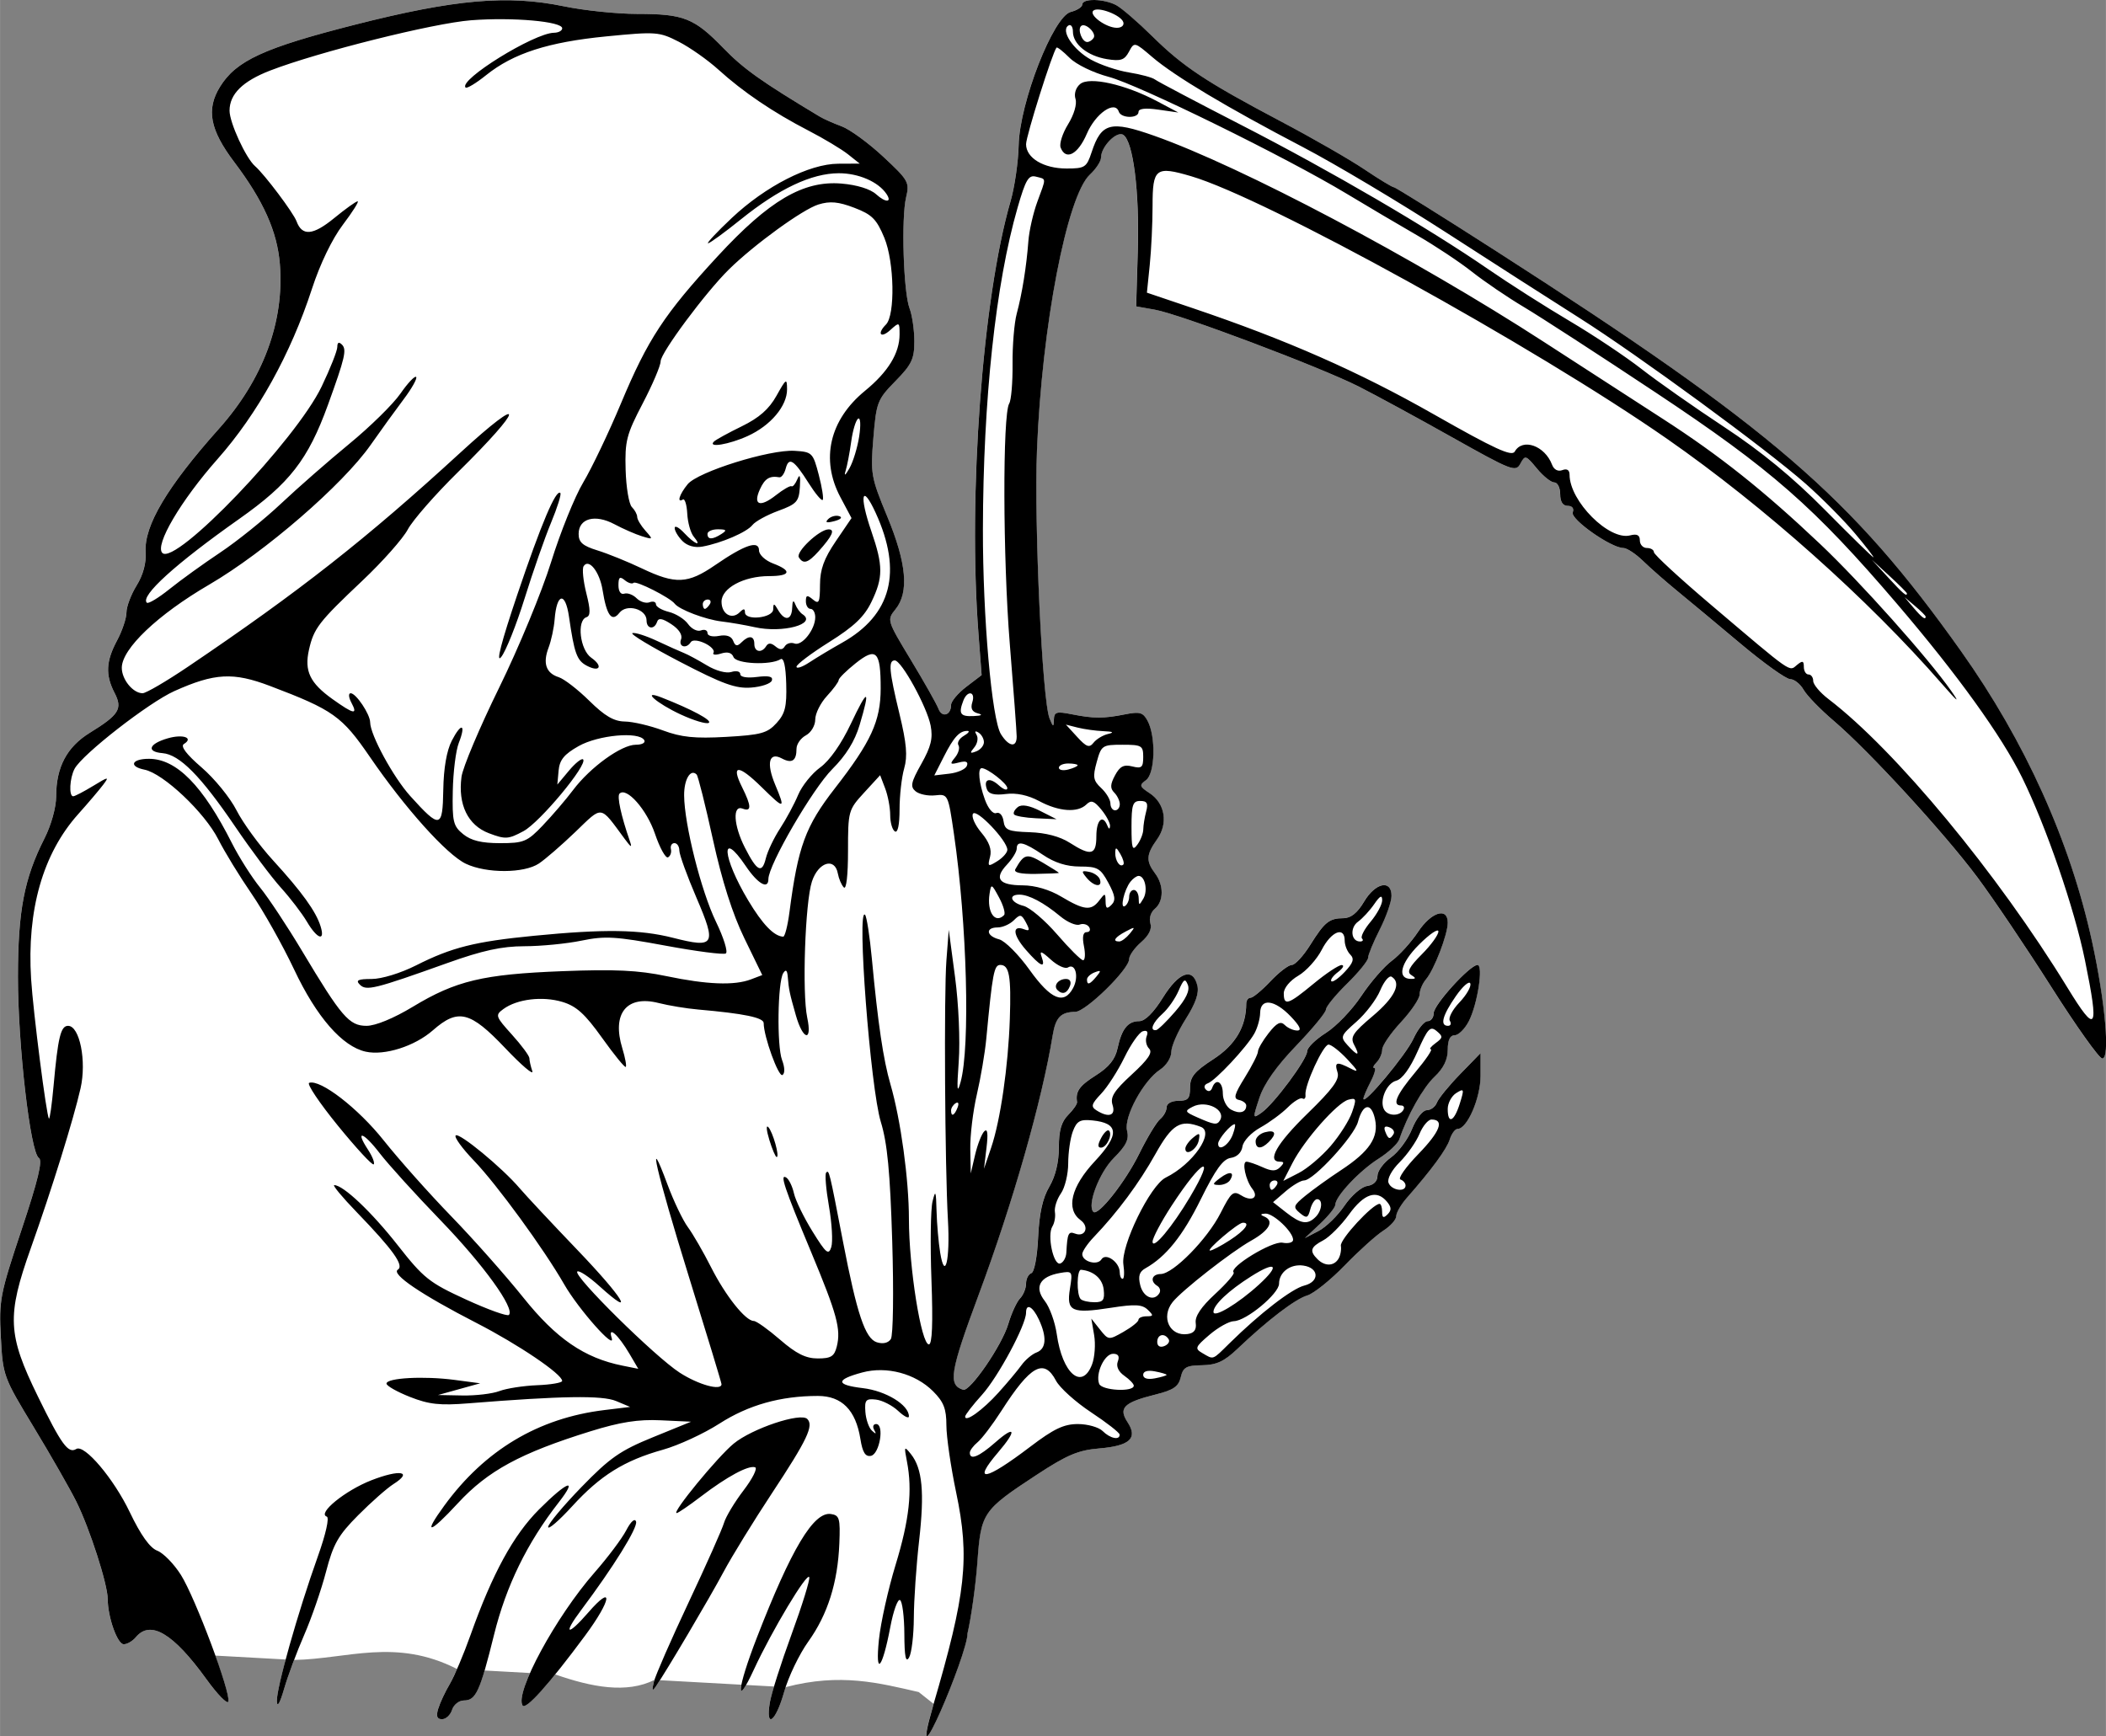
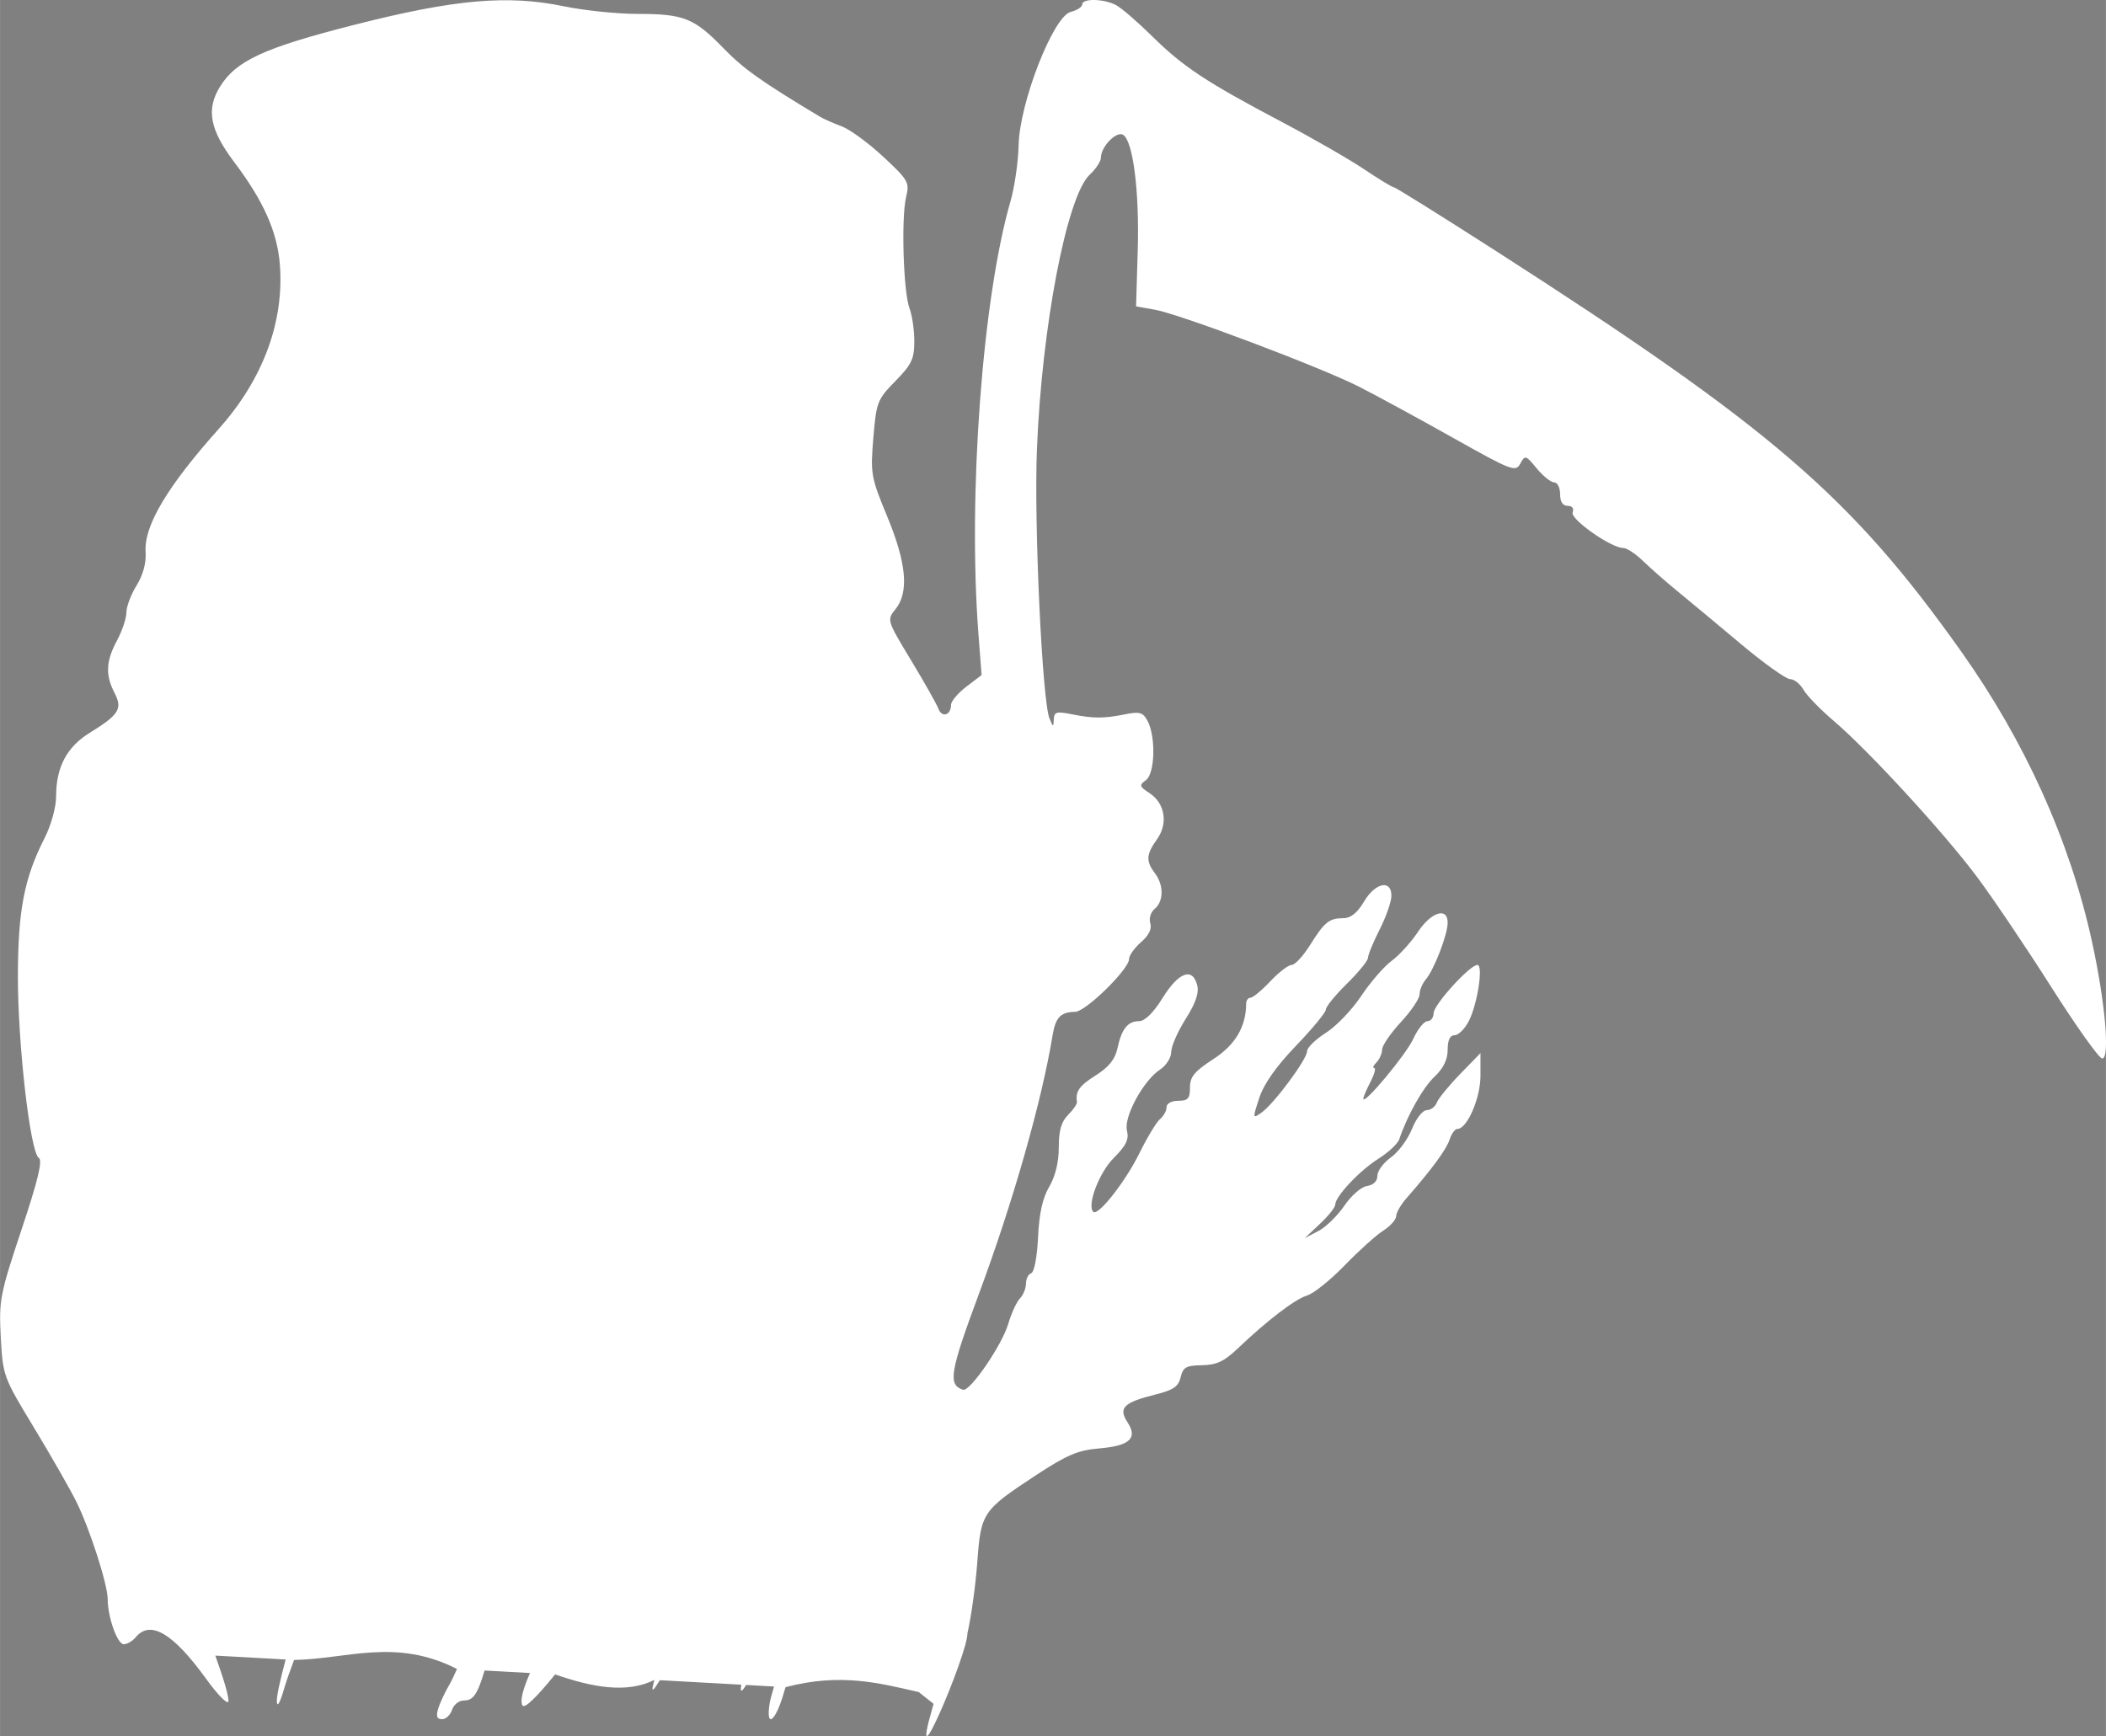
<svg xmlns="http://www.w3.org/2000/svg" width="126.85mm" height="104.58mm" version="1.1" viewBox="0 0 449.46 370.57">
  <rect x="0" y="0" width="449.46" height="370.57" fill="#808080" stroke="none" />
  <g transform="translate(-1607.4 401.75)">
    <path transform="translate(1370.3 -602.88)" d="m470.71 201.13c-1.484-0.03-2.644 0.28-2.644 0.947 0 0.54-1.108 1.26-2.463 1.6-3.704 0.93-10.91 19.363-11.109 28.42-0.079 3.575-0.86 8.975-1.736 12-5.988 20.659-9.105 62.69-6.844 92.314l0.674 8.815-3.262 2.486c-1.793 1.367-3.26 3.112-3.26 3.877 0 2.218-1.947 2.812-2.695 0.822-0.375-0.997-3.01-5.665-5.856-10.373-5.144-8.51-5.165-8.574-3.312-10.861 2.929-3.617 2.379-9.812-1.76-19.811-3.464-8.369-3.593-9.106-2.957-16.762 0.635-7.643 0.85-8.196 4.707-12.131 3.482-3.552 4.035-4.729 4.035-8.5 0-2.408-0.466-5.577-1.027-7.043-1.3-3.395-1.789-19.277-0.73-23.697 0.764-3.189 0.508-3.642-4.893-8.668-3.134-2.917-7.12-5.828-8.855-6.469-1.736-0.641-3.831-1.571-4.656-2.066-12.527-7.523-16.279-10.188-20.584-14.621-6.248-6.434-8.454-7.312-18.373-7.312-4.305 0-11.357-0.731-15.672-1.623-12.032-2.488-23.326-1.492-44.645 3.936-19.394 4.938-25.311 7.662-28.76 13.242-2.986 4.831-2.163 9.181 3.045 16.078 6.232 8.255 9.177 14.845 9.734 21.787 0.984 12.262-3.578 24.575-13.02 35.143-11.016 12.33-15.991 20.697-15.625 26.273 0.155 2.356-0.535 4.913-1.928 7.164-1.192 1.925-2.17 4.514-2.17 5.754 0 1.24-0.904 3.932-2.004 5.984-2.375 4.432-2.516 7.361-0.541 11.18 1.767 3.416 0.995 4.66-5.285 8.535-4.892 3.018-7.174 7.328-7.174 13.549 0 2.358-1.053 6.145-2.508 9.016-4.316 8.517-5.633 15.39-5.648 29.482-0.016 14.496 2.644 37.564 4.461 38.688 0.851 0.526-0.171 4.779-3.686 15.316-4.6 13.792-4.84 15.042-4.426 22.943 0.432 8.232 0.537 8.519 7.014 19.205 3.616 5.966 7.698 13.098 9.07 15.848 2.864 5.738 6.718 17.691 6.729 20.855 0.01 3.862 2.061 9.645 3.42 9.645 0.732 0 1.889-0.675 2.574-1.5 3.113-3.751 7.992-0.853 15.068 8.953 2.363 3.275 4.472 5.43 4.686 4.789 0.251-0.752-1.026-4.935-2.775-9.816l15.014 0.83c-1.176 4.392-1.935 7.795-1.887 8.895 0.065 1.457 0.655 0.448 1.553-2.65 0.443-1.529 1.242-3.809 2.127-6.146 11.38-0.203 21.675-4.748 34.773 1.924-0.606 1.375-1.169 2.574-1.553 3.223-0.978 1.65-2.084 4.013-2.459 5.25-0.495 1.636-0.272 2.25 0.818 2.25 0.825 0 1.786-0.9 2.135-2s1.49-2 2.533-2c1.873 0 2.847-1.065 4.414-6.396l9.699 0.537c-1.49 3.367-2.194 5.973-1.607 6.922 0.454 0.734 2.969-1.704 6.967-6.627 7.849 2.74 15.251 4.138 21.199 1.174-0.043 0.13-0.108 0.307-0.129 0.391-0.471 1.912-0.372 2.147 0.42 1 0.211-0.306 0.536-0.817 0.863-1.328l17.393 0.963c-0.315 1.613 0.012 1.76 1.002 0.055l5.975 0.33c-0.454 1.531-0.818 2.845-0.924 3.496-0.925 5.702 1.284 4.013 3.068-2.346 0.09-0.319 0.202-0.666 0.318-1.014 11.763-3.089 19.99-0.872 28.414 1.047l3.172 2.516c-0.056 0.191-0.096 0.339-0.152 0.531-5.605 19.329 7.438-11.191 7.375-15.584 0.805-3.47 1.754-10.328 2.111-15.238 0.765-10.52 1.103-11.017 12.607-18.57 6.487-4.259 8.909-5.285 13.334-5.652 6.586-0.546 8.355-2.171 6.104-5.607-1.997-3.048-0.816-4.215 5.977-5.906 3.812-0.949 4.905-1.7 5.375-3.691 0.503-2.131 1.175-2.509 4.543-2.561 3.089-0.048 4.739-0.812 7.562-3.5 6.407-6.099 12.33-10.628 14.891-11.387 1.374-0.407 4.973-3.294 7.998-6.416s6.737-6.466 8.25-7.43 2.75-2.352 2.75-3.084 1.012-2.483 2.25-3.891c5.294-6.024 8.51-10.404 9.174-12.494 0.391-1.23 1.137-2.238 1.658-2.238 2.063 0 4.914-6.573 4.914-11.342v-4.842l-4.348 4.473c-2.391 2.46-4.627 5.202-4.969 6.092s-1.313 1.619-2.16 1.619c-0.863 0-2.246 1.763-3.147 4.014-0.883 2.207-2.905 4.938-4.492 6.068s-2.885 2.892-2.885 3.916c0 1.157-0.837 1.983-2.209 2.182-1.223 0.177-3.381 2.056-4.842 4.211-1.45 2.14-3.945 4.569-5.543 5.4l-2.906 1.512 3.25-3.053c1.788-1.679 3.25-3.512 3.25-4.074 0-1.757 5.161-7.251 9.215-9.811 2.134-1.347 4.138-3.219 4.453-4.158 1.705-5.084 5.049-11.021 7.523-13.357 1.902-1.796 2.809-3.65 2.809-5.75 0-2.064 0.493-3.1 1.475-3.1 0.811 0 2.167-1.342 3.016-2.982 1.863-3.601 3.16-12.018 1.853-12.018-1.62 0-9.344 8.503-9.344 10.287 0 0.942-0.589 1.713-1.309 1.713-0.719 0-2.079 1.688-3.022 3.75-1.555 3.402-10.67 14.334-10.67 12.797 0-0.356 0.686-1.973 1.525-3.596 0.839-1.623 1.198-2.951 0.799-2.951s-0.185-0.539 0.475-1.199 1.203-1.897 1.213-2.75 1.807-3.482 4-5.844c2.193-2.361 3.988-5.027 3.988-5.922 0-0.895 0.604-2.339 1.344-3.207 1.764-2.071 4.656-9.583 4.656-12.098 0-3.396-3.526-2.297-6.357 1.982-1.442 2.179-3.962 4.951-5.6 6.162-1.638 1.211-4.569 4.6-6.514 7.529-1.945 2.929-5.335 6.46-7.533 7.848s-3.996 3.147-3.996 3.91c0 1.718-7.083 11.256-9.74 13.117-1.91 1.338-1.92 1.27-0.463-3.156 0.989-3.005 3.624-6.744 7.846-11.135 3.496-3.637 6.357-7.109 6.357-7.717 0-0.608 2.025-3.092 4.5-5.521s4.5-4.922 4.5-5.539 1.121-3.335 2.494-6.041c1.373-2.706 2.5-5.932 2.5-7.17 0.01-3.559-3.462-2.819-5.863 1.25-1.393 2.362-2.807 3.505-4.348 3.516-3.095 0.021-4.045 0.783-7.146 5.734-1.464 2.337-3.233 4.25-3.93 4.25-0.697 0-2.753 1.575-4.568 3.5s-3.715 3.5-4.221 3.5-0.924 0.562-0.924 1.25c-0.022 4.943-2.314 8.815-7.027 11.869-4.029 2.611-4.967 3.752-4.967 6.049 0 2.354-0.422 2.832-2.5 2.832-1.457 0-2.5 0.574-2.5 1.377 0 0.758-0.625 1.896-1.389 2.529-0.763 0.633-2.765 3.952-4.449 7.373-2.97 6.034-8.798 13.419-9.799 12.418-1.4-1.4 1.249-8.376 4.361-11.488 2.665-2.665 3.298-3.977 2.828-5.85-0.728-2.9 3.504-10.695 7.078-13.037 1.302-0.853 2.369-2.538 2.369-3.742 0-1.204 1.381-4.367 3.07-7.031 2.131-3.36 2.89-5.563 2.481-7.195-0.981-3.908-3.95-2.841-7.361 2.647-1.979 3.183-3.806 5-5.027 5-2.437 0-3.748 1.637-4.637 5.793-0.502 2.346-1.829 4.005-4.615 5.764-3.536 2.232-4.386 3.433-4.029 5.693 0.065 0.412-0.781 1.65-1.881 2.75-1.46 1.46-2 3.334-2 6.943 0 3.178-0.73 6.176-2.041 8.398-1.417 2.402-2.143 5.69-2.381 10.77-0.197 4.212-0.817 7.469-1.461 7.684-0.615 0.205-1.117 1.202-1.117 2.217 0 1.015-0.58 2.441-1.287 3.168-0.707 0.727-1.834 3.179-2.504 5.449-1.344 4.558-8.173 14.508-9.639 14.045-3.264-1.03-2.812-3.783 3.334-20.32 7.31-19.668 13.474-41.289 15.779-55.354 0.624-3.808 1.735-4.958 4.816-4.99 2.237-0.023 11.5-9.091 11.5-11.258 0-0.765 1.15-2.39 2.555-3.611 1.677-1.458 2.355-2.846 1.977-4.039-0.326-1.028 0.084-2.367 0.945-3.082 1.929-1.601 1.954-5.066 0.055-7.578-1.972-2.608-1.892-4.023 0.414-7.232 2.438-3.392 1.744-7.711-1.592-9.896-2.161-1.416-2.233-1.681-0.742-2.772 1.931-1.412 2.135-9.278 0.328-12.654-0.967-1.806-1.672-2.01-4.787-1.387-4.604 0.921-6.713 0.918-11.404-0.016-3.258-0.649-3.757-0.499-3.812 1.135-0.056 1.674-0.157 1.648-0.92-0.24-1.556-3.853-3.315-41.48-2.682-57.379 1.05-26.36 6.397-54.169 11.287-58.701 1.308-1.212 2.377-2.85 2.377-3.641 0-2.333 3.347-5.746 4.75-4.844 2.121 1.363 3.477 12.124 3.106 24.648l-0.355 11.965 4 0.705c5.302 0.937 35.279 12.235 43.5 16.395 3.575 1.809 12.565 6.697 19.977 10.861 12.709 7.142 13.535 7.461 14.525 5.609 1.002-1.873 1.164-1.826 3.514 1.02 1.355 1.64 3.031 2.982 3.725 2.982 0.694 0 1.26 1.125 1.26 2.5 0 1.629 0.56 2.5 1.607 2.5 0.964 0 1.393 0.558 1.072 1.395-0.555 1.447 8.198 7.606 10.811 7.606 0.746 0 2.629 1.238 4.184 2.75 1.555 1.512 4.851 4.408 7.326 6.434 2.475 2.025 8.55 7.083 13.5 11.238 4.95 4.156 9.712 7.56 10.582 7.566 0.87 6e-3 2.156 1.024 2.859 2.262 0.703 1.238 3.593 4.218 6.42 6.623 7.479 6.362 23.603 23.92 30.682 33.412 3.369 4.518 10.477 15.063 15.793 23.434 5.316 8.37 10.202 15.233 10.857 15.25 1.708 0.045 0.658-11.982-2.178-24.969-4.681-21.433-14.27-42.695-27.943-61.957-23.473-33.068-40.432-47.665-99.262-85.438-11.654-7.483-21.466-13.605-21.805-13.605-0.338 0-3.178-1.725-6.311-3.832-3.132-2.107-11.095-6.682-17.695-10.166-16.066-8.482-20.972-11.727-27.574-18.242-3.066-3.026-6.523-6.01-7.684-6.631-1.296-0.694-3.104-1.065-4.59-1.096h-4e-3z" fill="#fff" />
-     <path d="m1806.5-37.533c7.073-24.078 7.897-31.671 4.958-45.659-1.145-5.45-2.082-11.897-2.082-14.327 0-3.521-0.577-4.995-2.842-7.26-3.788-3.788-9.915-5.416-15.116-4.016-5.746 1.547-5.701 2.655 0.138 3.346 4.92 0.583 9.82 3.583 9.82 6.014 0 0.55-1.029 0.033-2.287-1.148-1.258-1.182-3.395-2.272-4.75-2.424-2.155-0.242-2.437 0.087-2.253 2.634 0.116 1.601 0.744 3.401 1.397 4 0.872 0.801 0.999 0.758 0.481-0.16-0.388-0.688-0.201-1.25 0.417-1.25 1.811 0 0.75 6.435-1.119 6.789-1.185 0.224-1.78-0.732-2.238-3.591-0.989-6.188-3.962-9.198-9.084-9.198-7.957 0-14.812 1.928-21.012 5.91-3.329 2.138-8.752 4.643-12.052 5.567-8.265 2.314-13.347 5.48-19.367 12.067-2.823 3.089-5.133 5.082-5.133 4.429s3.194-4.481 7.098-8.508c6.069-6.259 8.28-7.803 15.25-10.643l8.152-3.323-6.458-0.303c-4.821-0.226-8.622 0.369-15 2.348-14.915 4.63-21.9 8.417-28.292 15.341-6.146 6.656-7.572 6.909-2.902 0.514 8.656-11.855 20.08-18.675 34.145-20.385l5.508-0.669-3-1.26c-2.947-1.238-11.654-1.102-31.5 0.491-6.104 0.49-8.43 0.235-12.5-1.37-2.75-1.085-5-2.362-5-2.84 0-1.222 7.972-1.657 14.5-0.793l5.5 0.728-9 2.5 5.185 0.098c2.852 0.054 6.414-0.369 7.917-0.94 1.502-0.571 5.128-1.134 8.057-1.25 2.929-0.116 5.329-0.528 5.333-0.916 0.017-1.44-9.352-7.779-18.276-12.365-11.794-6.061-18.286-10.46-16.795-11.382 1.4-0.865-1.026-4.256-8.8-12.299-3.057-3.163-5.204-5.75-4.772-5.75 1.92 0 7.976 5.732 13.53 12.807 5.545 7.064 6.738 8.013 14.581 11.609 4.698 2.154 8.822 3.637 9.163 3.295 1.349-1.349-5.412-10.709-14.596-20.211-5.316-5.5-11.151-11.933-12.966-14.296-3.517-4.579-5.375-5.142-2.504-0.759 0.943 1.44 1.488 2.845 1.21 3.123-0.278 0.278-3.721-3.446-7.652-8.276s-6.683-8.935-6.117-9.124c2.398-0.8 10.449 5.423 15.915 12.301 3.207 4.036 9.691 11.319 14.408 16.184s11.638 12.672 15.379 17.347c7.023 8.776 13.028 12.899 21.171 14.534l3.369 0.677-1.869-3.182c-2.394-4.076-4.672-6.119-3.813-3.42 0.927 2.914-7.093-6.13-10.129-11.422-4.34-7.566-14.366-21.31-19.267-26.414-2.497-2.6-4.251-5.016-3.898-5.369 0.717-0.717 9.918 6.871 13.653 11.258 1.328 1.56 6.874 7.491 12.325 13.179 9.806 10.233 12.648 14.903 4.698 7.721-2.263-2.045-4.389-3.444-4.724-3.109-0.91 0.91 16.589 18.179 21.874 21.588 4.019 2.592 8.912 3.935 8.912 2.446 0-0.282-3.15-10.658-7-23.058-6.893-22.199-9.176-32.071-4.514-19.515 1.31 3.528 3.262 7.606 4.338 9.061s3.308 5.319 4.961 8.585c3.073 6.076 7.343 11.439 9.107 11.439 0.543 0 3.067 1.8 5.609 4 3.45 2.986 5.489 4 8.042 4 2.827 0 3.53-0.44 4.057-2.537 0.927-3.696 0.057-6.908-5.449-20.116-5.785-13.875-6.78-16.855-5.334-15.961 0.567 0.35 1.306 1.869 1.644 3.375 0.338 1.506 2.121 5.169 3.962 8.139 2.904 4.684 3.435 5.126 4.006 3.328 0.362-1.14 0.138-5.057-0.497-8.705-0.635-3.648-0.901-6.886-0.592-7.196 0.619-0.619 0.66-0.451 3.576 14.673 2.995 15.531 4.749 20.758 7.231 21.546 1.308 0.415 2.441 0.154 2.994-0.689 0.495-0.755 0.626-10.007 0.295-20.857-0.45-14.774-1.04-20.954-2.436-25.5-2.224-7.246-5.175-46.01-3.365-44.2 0.348 0.349 1.005 4.586 1.459 9.417 1.302 13.859 2.435 21.505 3.968 26.783 2.186 7.525 3.939 20.335 3.937 28.77 0 10.239 2.626 26.73 4.26 26.73 0.706 0 0.886-4.497 0.548-13.75-0.276-7.562-0.173-15.1 0.228-16.75 0.629-2.584 0.748-2.306 0.859 2 0.071 2.75 0.423 6.78 0.783 8.957 1.016 6.149 2.13 1.449 1.65-6.957-0.649-11.36-0.867-48.46-0.325-55.5l0.5-6.5 1.347 10.126c0.763 5.739 1.102 13.537 0.781 18-0.432 6.02-0.339 7.05 0.396 4.374 2.081-7.574 1.375-33.818-1.425-53-1.231-8.437-1.261-8.498-4.006-8.199-1.521 0.166-3.398-0.224-4.172-0.866-1.189-0.986-0.998-1.895 1.232-5.862 2.054-3.654 2.494-5.457 1.984-8.134-0.763-4.002-6.222-13.939-7.658-13.939-1.419 0-1.224 2.214 1.003 11.429 1.52 6.289 1.754 9.002 1 11.63-0.541 1.885-0.983 5.819-0.983 8.743 0 3.289-0.381 5.08-1 4.698-0.55-0.34-1-1.912-1-3.494 0-1.582-0.483-4.143-1.073-5.691l-1.073-2.815-3.427 3.735c-3.355 3.657-3.427 3.919-3.427 12.45 0 5.22-0.362 8.334-0.903 7.765-0.497-0.522-1.065-1.85-1.264-2.95-0.639-3.543-4.174-2.46-5.535 1.695-1.452 4.433-2.12 23.786-1.003 29.055 1.117 5.267-0.905 4.851-2.427-0.5-1.357-4.771-1.494-5.423-1.731-8.25-0.116-1.388-0.409-1.62-0.957-0.757-1.202 1.892-1.391 15.571-0.257 18.554 0.597 1.571 0.632 2.86 0.087 3.197-0.838 0.518-4.009-8.242-4.009-11.075 0-1.175-4.187-2.043-14-2.901-2.475-0.217-6.271-0.843-8.435-1.392-6.832-1.734-10.014 2.248-7.733 9.68 0.607 1.976 0.937 3.759 0.734 3.961-0.203 0.203-2.472-2.579-5.043-6.181-3.672-5.145-5.495-6.796-8.502-7.697-4.226-1.266-9.65-0.611-12.561 1.517-1.802 1.317-1.719 1.566 1.826 5.49 2.042 2.261 3.713 4.522 3.713 5.026 0 0.503 0.279 1.74 0.619 2.747 0.341 1.008-2.264-1.206-5.787-4.918-7.482-7.884-10.057-8.516-15.437-3.792-3.863 3.392-10.3 5.442-14.318 4.559-5.014-1.101-10.5-7.391-15.28-17.517-2.466-5.225-6.559-12.512-9.095-16.193s-5.732-8.904-7.102-11.608c-2.915-5.753-11.729-14.075-15.76-14.881-3.43-0.686-2.747-2.32 0.968-2.315 5.88 8e-3 11.508 5.731 17.698 17.996 1.527 3.025 4.239 7.3 6.027 9.5 1.788 2.2 5.807 8.275 8.932 13.5 8.423 14.087 10.07 16 13.776 16 1.901 0 5.796-1.605 9.878-4.072 9.211-5.566 14.97-6.937 31.881-7.594 11.232-0.436 16.237-0.199 22.208 1.051 8.694 1.821 14.527 2.046 18.076 0.697l2.414-0.918-3.81-7.832c-2.538-5.216-4.784-12.272-6.725-21.125-1.603-7.311-3.166-13.543-3.472-13.85-1.297-1.297-2.689 1.025-2.669 4.452 0.036 6.18 3.632 20.444 6.805 26.994 1.649 3.404 2.591 6.44 2.094 6.747-0.497 0.307-6.336-0.45-12.975-1.683-10.513-1.952-12.812-2.088-17.818-1.054-3.161 0.653-8.645 1.191-12.187 1.196-4.838 7e-3 -8.928 0.898-16.44 3.584-15.614 5.582-17.308 5.999-18.695 4.613-0.94-0.94-0.386-1.205 2.523-1.205 2.127 0 6.197-1.246 9.475-2.901 7.628-3.851 12.555-5.089 25.159-6.321 15.01-1.468 22.654-1.358 29.667 0.428 8.95 2.279 9.369 1.568 5.029-8.536-2.012-4.684-3.659-9.226-3.659-10.093s-0.47-1.577-1.044-1.577-0.912 0.576-0.75 1.28c0.162 0.704-0.119 1.491-0.623 1.75-0.504 0.259-1.757-2.005-2.784-5.03-1.752-5.162-6.076-10.057-7.566-8.567-0.569 0.569 0.335 4.731 2.185 10.067 0.549 1.582 0.316 1.489-1.113-0.446-5.341-7.232-4.582-7.127-10.492-1.45-2.923 2.808-6.427 5.845-7.787 6.75-3.172 2.111-11.19 2.137-15.588 0.05-4.073-1.933-12.963-11.831-20.485-22.81-5.957-8.695-7.831-10.026-21.303-15.138-7.867-2.985-11.818-2.773-20.439 1.095-5.455 2.448-19.626 13.484-21.278 16.572-1.058 1.978-1.259 5.877-0.302 5.877 0.347 0 2.26-0.993 4.25-2.206 3.315-2.022 3.495-2.043 2.146-0.25-0.809 1.076-3.212 3.903-5.34 6.281-7.53 8.42-10.965 20.456-10.039 35.175 0.445 7.075 3.283 29.266 3.809 29.793 0.179 0.179 0.623-2.963 0.986-6.984 0.937-10.377 1.524-12.809 3.094-12.809 2.484 0 3.985 7.522 2.664 13.345-1.515 6.673-6.135 21.52-10.629 34.155-5.133 14.435-4.944 18.375 1.515 31.585 5.043 10.312 6.489 12.294 8.199 11.237 1.737-1.074 7.984 6.304 11.427 13.495 2.338 4.883 4.286 7.614 5.856 8.211 1.294 0.492 3.567 2.817 5.05 5.167 3.07 4.864 10.718 25.284 10.13 27.048-0.214 0.641-2.322-1.514-4.685-4.789-7.076-9.806-11.955-12.705-15.068-8.954-0.685 0.825-1.844 1.5-2.575 1.5-1.359 0-3.409-5.782-3.419-9.645-0.01-3.164-3.865-15.117-6.729-20.855-1.373-2.75-5.454-9.882-9.07-15.848-6.476-10.686-6.581-10.973-7.013-19.205-0.415-7.902-0.174-9.151 4.426-22.943 3.514-10.538 4.537-14.789 3.686-15.315-1.817-1.123-4.477-24.192-4.461-38.688 0.015-14.092 1.332-20.966 5.648-29.484 1.455-2.871 2.508-6.658 2.508-9.015 0-6.221 2.282-10.531 7.174-13.549 6.28-3.875 7.05-5.119 5.284-8.535-1.975-3.819-1.833-6.746 0.543-11.178 1.1-2.052 2.002-4.746 2.004-5.985 0-1.24 0.979-3.829 2.17-5.754 1.393-2.251 2.081-4.808 1.926-7.164-0.366-5.576 4.611-13.944 15.627-26.274 9.441-10.568 14.003-22.881 13.019-35.143-0.557-6.943-3.501-13.532-9.734-21.787-5.207-6.897-6.031-11.246-3.045-16.077 3.449-5.58 9.366-8.305 28.76-13.242 21.318-5.428 32.611-6.423 44.643-3.934 4.314 0.892 11.367 1.622 15.672 1.622 9.919 0 12.126 0.878 18.374 7.312 4.305 4.434 8.058 7.099 20.584 14.622 0.825 0.495 2.92 1.425 4.656 2.066 1.736 0.641 5.721 3.551 8.855 6.468 5.401 5.026 5.656 5.479 4.892 8.668-1.059 4.42-0.569 20.303 0.731 23.699 0.561 1.466 1.023 4.635 1.026 7.043 0 3.772-0.553 4.948-4.035 8.5-3.857 3.935-4.072 4.488-4.707 12.131-0.636 7.656-0.506 8.393 2.958 16.762 4.139 9.998 4.689 16.193 1.76 19.81-1.852 2.288-1.833 2.351 3.311 10.861 2.846 4.708 5.481 9.376 5.856 10.373 0.749 1.99 2.696 1.396 2.696-0.822 0-0.765 1.467-2.509 3.26-3.877l3.26-2.486-0.673-8.815c-2.261-29.625 0.855-71.655 6.843-92.315 0.877-3.025 1.659-8.425 1.738-12 0.2-9.057 7.405-27.49 11.11-28.42 1.355-0.34 2.463-1.06 2.463-1.599 0-1.336 4.647-1.24 7.242 0.148 1.161 0.621 4.618 3.605 7.684 6.63 6.602 6.516 11.508 9.761 27.574 18.243 6.6 3.484 14.563 8.059 17.695 10.166 3.132 2.107 5.972 3.831 6.31 3.831 0.338 0 10.151 6.122 21.805 13.605 58.83 37.773 75.787 52.369 99.26 85.437 13.673 19.262 23.263 40.525 27.944 61.958 2.836 12.987 3.885 25.014 2.178 24.969-0.655-0.017-5.541-6.88-10.858-15.25-5.316-8.37-12.422-18.915-15.792-23.433-7.078-9.492-23.204-27.052-30.683-33.413-2.827-2.405-5.716-5.385-6.419-6.622s-1.99-2.255-2.86-2.262c-0.87-6e-3 -5.631-3.412-10.581-7.567-4.95-4.156-11.025-9.213-13.5-11.238s-5.772-4.92-7.327-6.433-3.437-2.75-4.184-2.75c-2.613 0-11.366-6.158-10.811-7.605 0.321-0.837-0.108-1.395-1.072-1.395-1.047 0-1.607-0.87-1.607-2.5 0-1.375-0.567-2.5-1.261-2.5-0.694 0-2.369-1.342-3.724-2.982-2.35-2.845-2.512-2.892-3.514-1.019-0.991 1.851-1.816 1.532-14.526-5.609-7.411-4.165-16.4-9.052-19.975-10.861-8.221-4.16-38.198-15.458-43.5-16.394l-4-0.707 0.354-11.963c0.371-12.525-0.985-23.286-3.106-24.65-1.403-0.902-4.748 2.511-4.748 4.845 0 0.79-1.07 2.429-2.378 3.641-4.891 4.532-10.238 32.34-11.287 58.701-0.633 15.899 1.125 53.525 2.682 57.378 0.763 1.888 0.864 1.915 0.92 0.241 0.055-1.634 0.555-1.783 3.813-1.134 4.691 0.934 6.799 0.937 11.403 0.016 3.115-0.623 3.82-0.419 4.787 1.387 1.807 3.376 1.603 11.242-0.327 12.654-1.491 1.09-1.42 1.355 0.742 2.771 3.335 2.185 4.03 6.505 1.593 9.897-2.306 3.21-2.387 4.624-0.415 7.232 1.9 2.512 1.875 5.976-0.054 7.578-0.861 0.715-1.272 2.053-0.946 3.082 0.379 1.194-0.3 2.581-1.977 4.039-1.405 1.222-2.554 2.847-2.554 3.612 0 2.167-9.263 11.235-11.5 11.258-3.081 0.032-4.191 1.182-4.815 4.99-2.305 14.065-8.469 35.686-15.779 55.354-6.146 16.537-6.598 19.29-3.335 20.32 1.466 0.463 8.294-9.488 9.639-14.046 0.67-2.271 1.796-4.723 2.504-5.45 0.707-0.727 1.286-2.152 1.286-3.167 0-1.015 0.503-2.013 1.119-2.218 0.644-0.215 1.264-3.472 1.46-7.684 0.237-5.08 0.964-8.366 2.381-10.768 1.312-2.223 2.04-5.221 2.04-8.4 0-3.61 0.539-5.482 2-6.943 1.1-1.1 1.947-2.337 1.882-2.75-0.357-2.26 0.493-3.462 4.029-5.694 2.786-1.759 4.114-3.416 4.615-5.763 0.889-4.156 2.2-5.794 4.637-5.794 1.222 0 3.048-1.817 5.027-5 3.412-5.488 6.381-6.556 7.362-2.647 0.41 1.632-0.35 3.836-2.481 7.196-1.689 2.664-3.071 5.828-3.071 7.032 0 1.204-1.065 2.887-2.368 3.741-3.574 2.342-7.806 10.137-7.078 13.038 0.47 1.873-0.165 3.185-2.829 5.85-3.112 3.112-5.76 10.089-4.36 11.489 1.001 1.001 6.829-6.385 9.799-12.418 1.684-3.421 3.686-6.739 4.45-7.372 0.763-0.633 1.388-1.772 1.388-2.529 0-0.803 1.043-1.378 2.5-1.378 2.078 0 2.5-0.478 2.5-2.832 0-2.297 0.938-3.439 4.967-6.05 4.713-3.054 7.006-6.926 7.028-11.868 0-0.688 0.419-1.25 0.924-1.25s2.404-1.575 4.22-3.5 3.872-3.5 4.569-3.5c0.697 0 2.465-1.913 3.929-4.25 3.101-4.951 4.052-5.714 7.147-5.735 1.541-0.01 2.955-1.153 4.349-3.515 2.401-4.069 5.87-4.809 5.863-1.25 0 1.238-1.127 4.464-2.5 7.17-1.373 2.706-2.496 5.425-2.496 6.042s-2.025 3.11-4.5 5.539-4.5 4.913-4.5 5.521c0 0.608-2.861 4.08-6.357 7.717-4.222 4.391-6.857 8.131-7.846 11.136-1.457 4.426-1.447 4.495 0.463 3.156 2.657-1.861 9.739-11.4 9.739-13.118 0-0.763 1.799-2.522 3.997-3.91s5.588-4.92 7.533-7.849c1.945-2.929 4.876-6.317 6.514-7.528 1.638-1.211 4.158-3.985 5.6-6.164 2.832-4.279 6.356-5.378 6.356-1.982 0 2.515-2.891 10.028-4.655 12.099-0.74 0.868-1.345 2.311-1.345 3.207 0 0.895-1.794 3.56-3.987 5.921-2.193 2.361-3.993 4.991-4 5.843-0.01 0.853-0.552 2.09-1.212 2.75s-0.873 1.2-0.474 1.2 0.039 1.328-0.8 2.95c-0.839 1.623-1.526 3.241-1.526 3.597 0 1.537 9.116-9.395 10.671-12.797 0.943-2.062 2.302-3.75 3.022-3.75 0.719 0 1.308-0.77 1.308-1.712 0-1.784 7.724-10.288 9.344-10.288 1.307 0 0.01 8.416-1.853 12.017-0.848 1.641-2.206 2.983-3.017 2.983-0.982 0-1.474 1.035-1.474 3.099 0 2.1-0.905 3.954-2.807 5.75-2.474 2.336-5.819 8.275-7.524 13.359-0.315 0.939-2.319 2.81-4.453 4.157-4.054 2.559-9.215 8.054-9.215 9.811 0 0.562-1.462 2.396-3.25 4.075l-3.25 3.053 2.906-1.511c1.599-0.831 4.093-3.262 5.543-5.402 1.46-2.155 3.621-4.033 4.844-4.21 1.372-0.199 2.207-1.024 2.207-2.182 0-1.024 1.299-2.787 2.886-3.918s3.609-3.861 4.492-6.068c0.901-2.251 2.282-4.013 3.145-4.013 0.847 0 1.819-0.728 2.161-1.619s2.577-3.631 4.969-6.092l4.348-4.473v4.842c0 4.769-2.851 11.342-4.914 11.342-0.521 0-1.267 1.007-1.657 2.237-0.663 2.09-3.881 6.471-9.175 12.495-1.238 1.408-2.25 3.159-2.25 3.891s-1.238 2.12-2.75 3.084-5.225 4.307-8.25 7.429-6.624 6.009-7.998 6.416c-2.561 0.759-8.483 5.287-14.889 11.387-2.824 2.688-4.475 3.452-7.564 3.5-3.368 0.052-4.039 0.43-4.541 2.561-0.47 1.992-1.563 2.742-5.375 3.691-6.793 1.691-7.974 2.858-5.977 5.905 2.251 3.436 0.482 5.061-6.104 5.607-4.425 0.367-6.846 1.393-13.333 5.652-11.505 7.553-11.843 8.052-12.608 18.572-0.357 4.911-1.308 11.767-2.112 15.237 0.063 4.394-12.979 34.913-7.374 15.584zm20.758-55.399c5.037-3.829 7.182-4.851 10.179-4.851 2.088 0 4.472 0.675 5.297 1.5 1.584 1.584 3.662 2.015 3.615 0.75-0.015-0.412-2.75-2.55-6.077-4.75-3.327-2.2-6.701-5.237-7.498-6.75-2.562-4.861-5.434-3.279-11.647 6.415-1.881 2.934-4.169 5.953-5.085 6.708-0.916 0.755-1.666 1.767-1.666 2.25 0 1.66 1.938 0.871 5.465-2.226 4.301-3.777 4.62-2.591 0.576 2.141-5.664 6.626-2.778 6.126 6.841-1.187zm-6.776-11.549c1.888-2.091 4.1-4.732 4.914-5.868 0.814-1.136 2.268-2.36 3.23-2.719 2.06-0.768 2.238-3.265 0.5-7.008-1.311-2.823-2.749-3.585-2.751-1.457 0 2.605-5.962 13.702-9.407 17.517-1.976 2.187-3.592 4.275-3.592 4.64 0 1.311 3.737-1.373 7.106-5.104zm28.89-1.496c0-0.381-0.906-1.331-2.018-2.11-1.271-0.89-1.788-2.026-1.393-3.057 0.425-1.107 0.099-1.64-1.002-1.64-1.844 0-3.811 4.239-2.977 6.415 0.554 1.443 7.381 1.805 7.39 0.392zm7.004-2.307c0-0.147-1.125-0.482-2.5-0.745-1.564-0.299-2.5-0.02-2.5 0.745s0.936 1.044 2.5 0.745c1.375-0.263 2.5-0.598 2.5-0.745zm-15.909-2.24c0.573-1.507 0.772-4.319 0.442-6.25l-0.599-3.51 1.837 2.316c1.818 2.292 1.87 2.297 5.027 0.5 1.754-0.999 3.192-2.153 3.196-2.566 0-0.412 0.778-0.75 1.721-0.75 1.501 0 1.532-0.175 0.25-1.406-1.177-1.131-2.703-1.213-7.785-0.42-8.458 1.32-9.591 0.799-8.815-4.049 0.599-3.749 0.547-3.831-2.125-3.368-4.314 0.748-5.557 3.024-3.253 5.954 1.052 1.337 2.208 4.536 2.571 7.11 1.19 8.445 5.402 12.046 7.533 6.44zm29.343-4.51c6.493-6.395 13.296-11.644 15.959-12.312 3.306-0.83 3.162-3.785-0.208-4.264-2.766-0.394-5.185 1.409-5.185 3.865 0 2.136-7 7.944-9.644 8.002-1.021 0.022-3.36 1.327-5.197 2.899-3.087 2.641-3.201 2.94-1.5 3.929 2.438 1.417 2.035 1.565 5.775-2.119zm-12.999-0.855c-0.873-1.412-2.435-1.044-2.435 0.573 0 0.892 0.587 1.244 1.494 0.895 0.822-0.315 1.245-0.976 0.941-1.469zm5.779-3.485c-0.193-1.408 1.163-3.425 4.153-6.181 2.441-2.25 4.215-4.314 3.943-4.587-1.094-1.094 8.236-6.772 10.436-6.351 1.24 0.237 2.254-0.04 2.254-0.616 0-1.7-4.215-5.682-5.924-5.597-1.032 0.052-1.145 0.253-0.326 0.583 2.323 0.937 1.27 2.958-2.708 5.194-4.271 2.4-14.777 10.62-16.761 13.113-2.563 3.222-0.614 7.367 3.207 6.819 1.398-0.2 1.925-0.926 1.726-2.378zm13.503-8.18c4.575-4.182 3.68-5.138-1.657-1.769-4.814 3.039-8.06 6.098-8.06 7.595 0 1.403 5.258-1.749 9.718-5.826zm-33.14 1.084c-0.249-2.334-2.135-3.991-4.827-4.244-0.928-0.087-1 5.346-0.083 6.263 0.367 0.367 1.686 0.667 2.932 0.667 1.862 0 2.214-0.478 1.979-2.686zm11.88 0.755c0.317-0.512 0.118-1.214-0.441-1.559-1.616-0.999-1.179-2.508 0.734-2.535 2.674-0.038 9.954-7.457 12.769-13.012 2.265-4.471 2.704-4.84 4.452-3.749 2.24 1.399 3.787 0.438 2.316-1.44-1.413-1.804-2.266-5.774-1.24-5.774 0.473 0 2.018 0.528 3.433 1.173 1.969 0.897 2.85 0.897 3.747 0 0.897-0.897 0.891-1.173-0.027-1.173-2.905 0-0.678-3.904 5.85-10.253 5.41-5.262 6.906-7.309 6.433-8.802-0.711-2.24-0.204-2.386 2.833-0.816 1.773 0.917 1.631 0.54-0.753-2-1.615-1.721-3.415-3.128-4-3.126-1.153 4e-3 -5.149 8.714-4.926 10.736 0.075 0.682-0.208 1.026-0.629 0.766s-1.833 0.592-3.137 1.894c-1.304 1.302-3.946 3.244-5.871 4.314-1.956 1.088-3.637 2.877-3.812 4.056-0.189 1.28-1.171 2.231-2.5 2.42-1.636 0.233-3.246 2.456-6.382 8.812-3.872 7.848-7.441 12.297-11.841 14.759-1.287 0.72-1.574 1.672-1.087 3.609 0.648 2.581 2.944 3.538 4.08 1.7zm12.97-24.591c2.055-1.555 3.204-1.308 2.114 0.455-0.363 0.587-1.42 1.052-2.35 1.035-1.485-0.028-1.456-0.21 0.236-1.49zm7.573-7.862c0-0.761 0.9-1.619 2-1.906 2.252-0.589 2.592 0.298 0.8 2.09-1.597 1.597-2.8 1.519-2.8-0.183zm-28.224 26.31c-0.581-3.96 5.728-16.897 9.038-18.532 5.813-2.872 10.518-9.67 7.494-10.83-4.351-1.669-6.107-0.615-9.71 5.826-3.466 6.198-8.052 12.377-13.13 17.692-1.357 1.421-2.468 3.06-2.468 3.643 0 1.617 3.239 2.505 4.094 1.122 0.93-1.504 3.906 0.61 3.906 2.774 0 0.758 0.276 1.378 0.614 1.378 0.338 0 0.41-1.383 0.163-3.073zm13.224-24.721c0-0.528 0.727-1.564 1.615-2.301 1.397-1.16 1.566-1.086 1.25 0.545-0.377 1.944-2.865 3.47-2.865 1.757zm-25.398 22.206c0.22-4.123 0.443-4.609 1.866-4.062 2.163 0.83 3.109-1.454 1.185-2.861-3.212-2.349-2.051-7.147 3.049-12.6 5.299-5.665 5.143-8.135-0.553-8.702-2.62-0.261-3.318 0.129-4.149 2.315-0.55 1.446-0.999 4.524-0.999 6.841 0 2.317-0.703 5.216-1.562 6.442s-1.433 3.014-1.275 3.973c0.158 0.959-0.084 2.335-0.537 3.058-1.171 1.867 0.219 8.405 1.681 7.911 0.656-0.221 1.238-1.263 1.295-2.314zm7.444-24.497c0.614-1.147 1.36-1.841 1.659-1.543 0.824 0.824-0.496 3.629-1.708 3.629-0.74 0-0.724-0.639 0.05-2.086zm50.62 25.836c0.431-0.688 0.669-1.952 0.528-2.811-0.223-1.357 6.785-8.939 8.262-8.939 0.299 0 0.543 0.765 0.543 1.7 0 1.288 0.281 1.419 1.158 0.542 0.877-0.877 0.847-1.532-0.122-2.7-2.189-2.638-4.882-1.737-8.097 2.708-1.691 2.337-4.168 4.827-5.506 5.532-2.726 1.437-2.981 2.269-1.232 4.018 1.552 1.552 3.475 1.53 4.466-0.05zm-23.164-4c3.24-2.099 4.485-3.785 2.748-3.723-1.033 0.037-7.936 5.913-6.986 5.946 0.42 0.015 2.327-0.986 4.238-2.223zm-8.486-9.25c5.688-9.59 2.567-8.103-3.934 1.874-2.245 3.446-4.08 6.909-4.077 7.696 0.01 1.864 4.203-3.149 8.011-9.57zm26.784 4.3c1.399-1.399 1.599-3.8 0.317-3.8-0.486 0-1.138 0.974-1.449 2.164-0.494 1.89-0.776 1.99-2.222 0.79-1.512-1.255-1.409-1.577 1.199-3.707 1.571-1.283 4.989-3.737 7.597-5.453 6.092-4.009 8.087-7.02 7.232-10.912-0.793-3.61-2.582-3.31-3.63 0.608-0.827 3.092-9.485 12.509-11.501 12.509-0.677 0-2.445 1.043-3.927 2.318l-2.695 2.318 2.774 2.182c3.15 2.478 4.585 2.701 6.304 0.982zm-8.3-6.8c0.34-0.55 0.141-1-0.441-1-0.583 0-1.059 0.45-1.059 1s0.199 1 0.441 1c0.243 0 0.719-0.45 1.059-1zm27.5 0.083c0-0.504-0.49-1.08-1.089-1.28s1.114-2.636 3.806-5.415c4.665-4.814 5.648-7.389 2.821-7.389-0.712 0-1.869 1.384-2.569 3.076-0.701 1.692-2.6 4.402-4.22 6.022-1.711 1.711-2.708 3.566-2.379 4.424 0.614 1.599 3.63 2.066 3.63 0.562zm-16.003-8.421c1.923-2.232 3.987-5.482 4.585-7.223 0.984-2.861 0.91-3.119-0.77-2.68-2.382 0.623-9.442 8.616-11.96 13.54l-1.943 3.799 3.295-1.689c1.812-0.929 4.869-3.515 6.792-5.746zm-73.913-3.146c0.691-0.69 0.846 0.429 0.481 3.483l-0.537 4.5 1.53-4.5c1.971-5.797 3.646-17.362 3.983-27.5 0.304-9.143-0.113-11.5-2.037-11.5-1.336 0-1.664 1.733-2.997 15.837-0.278 2.936-1.18 8.251-2.006 11.812s-1.456 8.809-1.401 11.663l0.1 5.188 0.932-3.983c0.513-2.191 1.391-4.441 1.951-5zm53.038 0.681c0.447-1.209 0.635-2.199 0.417-2.199-0.825 0-3.539 3.186-3.539 4.155 0 1.76 2.275 0.335 3.122-1.956zm34.313-0.094c0.304-0.492-0.096-1.144-0.89-1.449-0.963-0.369-1.258-0.071-0.887 0.895 0.645 1.68 1.011 1.794 1.777 0.554zm-37.06-2.902c1.395-2.258-2.901-4.435-5.8-2.938-1.784 0.921-1.711 1.088 1 2.284 3.596 1.586 4.175 1.665 4.8 0.655zm51.198-3.597c0.987-3.152 0.933-3.314-0.755-2.259-1 0.624-1.818 2.152-1.818 3.395 0 3.342 1.36 2.742 2.573-1.135zm-107.19 0.843c0.342-0.89 0.174-1.291-0.393-0.941-0.544 0.336-0.989 1.034-0.989 1.552 0 1.438 0.717 1.121 1.382-0.611zm33.082-0.562c-0.531-1.673 0.328-3.032 4.12-6.513 3.508-3.221 4.494-4.696 3.682-5.508-0.61-0.61-0.848-1.791-0.528-2.624 0.382-0.996 0.099-1.365-0.828-1.077-0.775 0.241-2.534 2.75-3.909 5.576s-3.613 6.314-4.974 7.752c-2.081 2.198-2.24 2.761-1 3.545 2.622 1.658 4.165 1.141 3.438-1.152zm28.536 0.129c0-0.477-0.694-1.013-1.541-1.191-1.259-0.264-1.03-1.148 1.25-4.823 1.535-2.475 2.791-4.961 2.791-5.524 0-0.563 1.025-2.328 2.279-3.921 1.741-2.214 2.555-2.621 3.45-1.726 0.644 0.644 1.841 1.171 2.658 1.171 1.008 0 0.561-0.967-1.387-3-3.474-3.626-6.485-3.971-6.535-0.75-0.019 1.238-0.582 3.224-1.25 4.413-1.63 2.904-8.284 10.019-9.911 10.599-0.758 0.27-0.932 0.835-0.416 1.351 0.516 0.516 1.074 0.364 1.333-0.363 0.77-2.156 2.28-1.362 2.28 1.2 0 1.348 0.778 2.886 1.729 3.418 1.806 1.011 3.271 0.628 3.271-0.854zm33.5 0.986c0.34-0.55 0.141-1-0.441-1-2.003 0-1.05-2.233 3.034-7.111 2.251-2.689 3.74-4.889 3.309-4.889-0.431 0 0.017-0.586 0.997-1.303 1.604-1.173 1.626-1.432 0.222-2.597-1.354-1.123-1.892-0.543-4.075 4.392-1.583 3.58-3.266 5.883-4.541 6.217-2.108 0.551-3.675 4.397-2.54 6.234 0.826 1.337 3.223 1.371 4.035 0.057zm-10.467-13.939c-0.886-1.655-0.306-2.555 3.965-6.157 4.732-3.99 6.201-7.046 4.033-8.386-0.533-0.33-1.631 0.984-2.44 2.918s-3.087 4.938-5.064 6.674c-3.414 2.997-3.51 3.25-1.905 5.022 2.175 2.404 2.722 2.376 1.412-0.072zm-38.173-7.139c2.302-2.678 3.144-4.462 2.675-5.665-0.573-1.47-0.895-1.267-1.973 1.243-0.709 1.65-2.25 3.857-3.425 4.905-2.121 1.891-2.825 3.673-1.387 3.51 0.412-0.046 2.262-1.843 4.11-3.993zm58.59 1.996c-0.367-0.595 0.555-2.358 2.051-3.92 1.496-1.561 2.541-3.374 2.322-4.03-0.218-0.655-1.618 0.57-3.11 2.723-2.851 4.114-3.426 6.307-1.654 6.307 0.582 0 0.758-0.487 0.391-1.081zm135.56-12.894c-2.252-11.052-8.261-28.524-13.42-39.025-4.345-8.842-13.833-22.021-26.655-37.024-17.755-20.774-26.898-28.786-51.5-45.125-12.061-8.011-24.746-16.239-28.188-18.285-3.442-2.046-8.423-5.431-11.068-7.522-2.646-2.091-7.93-5.6-11.742-7.797-3.812-2.197-10.571-6.189-15.019-8.87-12.918-7.788-44.378-23.242-50.766-24.938-3.303-0.877-6.944-2.644-8.356-4.056-1.376-1.376-2.629-2.363-2.783-2.192-0.849 0.941-6.508 18.874-6.508 20.623 0 2.944 3.739 5.188 8.645 5.188 3.913 0 4.279-0.239 5.354-3.497 2.073-6.281 4.029-6.791 13.372-3.487 18.655 6.597 55.551 26.119 83.129 43.984 8.25 5.345 19.725 12.769 25.5 16.499 12.049 7.782 21.446 15.261 33.455 26.63 8.665 8.202 23.007 24.274 27.994 31.371 1.986 2.825 1.405 2.385-1.979-1.5-15.706-18.034-38.025-37.934-58.641-52.286-28.446-19.803-85.689-51.391-101.61-56.073-7.55-2.22-8.217-1.707-8.217 6.319 0 3.711-0.272 9.4-0.604 12.643l-0.604 5.897 9.759 3.299c20.051 6.778 35.422 13.548 51.449 22.66 13.013 7.398 16.669 9.08 17.3 7.961 1.663-2.951 6.422-1.27 7.968 2.814 0.397 1.048 1.264 1.5 2.194 1.143 0.983-0.377 1.538-0.021 1.538 0.986 0 5.644 8.46 14.115 12.93 12.946 1.463-0.383 2.07-0.067 2.07 1.075 0 0.889 0.675 1.617 1.5 1.617s1.5 0.403 1.5 0.895 5.491 5.555 12.202 11.25c17.604 14.939 16.618 14.248 18.328 12.829 1.19-0.987 1.469-0.91 1.469 0.403 0 0.892 0.45 1.622 1 1.622s1 0.622 1 1.381 1.462 2.497 3.25 3.861c14.303 10.913 36.074 37.205 51.014 61.609 6.215 10.151 6.809 9.227 3.741-5.826zm-218.63-173.5c-0.311-0.811 0.41-3.054 1.604-4.985 1.257-2.034 1.919-4.298 1.575-5.384-0.351-1.107 0.054-2.412 0.989-3.188 1.985-1.647 9.644 0.07 16.461 3.691l4.5 2.39-4.25-0.612c-2.771-0.399-4.25-0.234-4.25 0.476 0 1.444-3.728 1.405-4.211-0.045-0.829-2.486-4.964 0.375-6.828 4.724-1.893 4.417-4.496 5.784-5.59 2.934zm54.006 178.47c2.662-2.2 5.354-3.986 5.982-3.968 0.628 0.018 0.274 0.688-0.786 1.49-1.06 0.802-1.699 1.686-1.421 1.964 0.279 0.279 1.567-0.623 2.864-2.003 1.819-1.936 2.086-2.78 1.171-3.696-0.653-0.653-1.187-1.997-1.187-2.987 0-3.109-2.877-1.961-4.885 1.95-1.059 2.062-3.318 4.563-5.02 5.556-1.779 1.038-3.095 2.633-3.095 3.75 0 2.757 0.905 2.465 6.377-2.057zm-51.335 0.922c1.271-2.376 0.511-5.381-1.109-4.38-0.595 0.367-2.245-0.392-3.667-1.687-1.998-1.819-2.443-1.956-1.957-0.605 0.945 2.63-0.223 2.119-3.353-1.466-2.82-3.229-2.983-5.393-0.332-4.375 1.139 0.437 1.209 0.147 0.351-1.455-0.959-1.793-1.23-1.842-2.595-0.477-0.838 0.838-2.392 1.524-3.452 1.524-2.661 0-2.429 1.833 0.321 2.542 1.238 0.319 4.161 3.253 6.498 6.519 4.539 6.346 7.341 7.51 9.294 3.861zm-3.348 0.439c-0.926-0.926 0.189-2.361 1.834-2.361 0.842 0 1.178 0.604 0.834 1.5-0.61 1.591-1.614 1.914-2.668 0.861zm8.325-2.883c1.057-1.273 0.995-1.42-0.378-0.893-0.903 0.346-1.641 1.032-1.641 1.523 0 1.286 0.579 1.105 2.019-0.63zm67.175-0.336c-0.981-0.622-0.42-1.715 2.25-4.385 1.956-1.956 3.556-4.157 3.556-4.891 0-0.734-1.864 0.529-4.143 2.807-4.012 4.012-4.76 7.35-1.639 7.313 1.022-0.012 1.017-0.183-0.025-0.844zm-69.844-6.141c-0.396-1.982-0.198-3 0.584-3 0.651 0 0.887-0.481 0.524-1.068-0.363-0.588-1.278-0.831-2.032-0.542-0.754 0.29-2.622-0.513-4.149-1.783-3.509-2.918-6.702-4.607-8.711-4.607-2.461 0-1.829 1.717 0.882 2.397 1.346 0.338 4.582 3.087 7.191 6.108s5.096 5.494 5.528 5.494c0.431 0 0.514-1.35 0.184-3zm9.778-2.664c1.244-1.509 1.163-1.552-0.878-0.465-2.327 1.24-2.9 2.128-1.372 2.128 0.483 0 1.495-0.749 2.25-1.664zm49.567 1.025c-0.351-0.351 0.474-1.961 1.833-3.577 1.36-1.616 2.472-3.679 2.472-4.584 0-1.204-0.457-0.981-1.7 0.827-0.935 1.36-2.491 3.047-3.458 3.75-1.791 1.301-1.493 4.223 0.431 4.223 0.583 0 0.772-0.287 0.421-0.639zm-122.2-5.611c1.821-14.036 3.407-18.359 9.709-26.46 7.719-9.923 9.752-14.358 9.761-21.29 0.01-7.968-0.928-8.911-5.353-5.381-1.986 1.584-3.61 3.195-3.61 3.579-1e-4 0.384-1.125 1.912-2.5 3.396s-2.5 3.741-2.5 5.016c0 1.295-0.883 2.791-2 3.389-1.1 0.589-2 1.879-2 2.869 0 2.569-0.983 3.211-3.146 2.053-2.718-1.455-3.337 0.986-1.416 5.584 2.24 5.362 2.055 5.395-2.917 0.515-4.96-4.868-6.575-4.841-4.125 0.071 2.002 4.013 2.031 5.286 0.104 4.547-2.196-0.843-1.938 3.582 0.486 8.334 2.592 5.082 3.653 5.621 4.468 2.271 0.367-1.509 1.738-4.38 3.046-6.38 1.308-2 3.039-5.219 3.847-7.152 0.808-1.933 2.928-4.572 4.71-5.863 2.017-1.461 4.494-4.992 6.556-9.348 3.636-7.679 4.199-7.6 1.864 0.261-1.032 3.476-2.91 6.513-5.84 9.442-4.182 4.182-13.639 20.459-13.639 23.476 0 2.312-2.266 1.013-4.81-2.756-5.489-8.133-5.064-1.993 0.505 7.313 3.063 5.119 5.498 7.643 7.461 7.734 0.361 0.017 0.963-2.332 1.337-5.22zm45.8 0.623c0.345-0.345-0.13-2.032-1.055-3.75-1.608-2.987-1.697-3.022-2.039-0.8-0.598 3.882 1.167 6.477 3.094 4.551zm20.314-3.123c1.249-1.645 1.33-1.633 1.36 0.2 0.025 1.532 0.293 1.689 1.25 0.732 0.957-0.957 0.816-1.963-0.657-4.7-1.684-3.127-2.305-3.482-6.078-3.482-2.834 0-5.403-0.814-7.887-2.5-4.057-2.753-5.595-3.114-5.595-1.314 0 0.652-0.947 2.194-2.105 3.426-2.791 2.971-1.695 4.385 3.414 4.405 2.612 0.01 5.698 0.917 8.191 2.406 4.903 2.929 6.397 3.081 8.108 0.828zm-2.704-4.865c-1.16-1.397-1.086-1.566 0.545-1.25 1.037 0.201 2.073 0.928 2.301 1.615 0.594 1.784-1.26 1.546-2.846-0.365zm-15.198-1.813c1.858-3.294 2.422-3.429 5.857-1.402 1.89 1.115 3.436 2.096 3.436 2.179-3e-4 0.083-2.227 0.184-4.949 0.223-3.247 0.047-4.74-0.297-4.344-1zm24.293 5.869c0-0.793 0.45-1.441 1-1.441s1.014 0.787 1.03 1.75c0.028 1.608 0.109 1.615 1.002 0.086 1.002-1.717 0.346-4.836-1.016-4.836-0.424 0-1.211 0.562-1.749 1.25-1.349 1.724-2.288 5.881-1.174 5.192 0.499-0.308 0.907-1.209 0.907-2.001zm-26-10.015c0-1.938-6.608-8.869-7.335-7.694-0.373 0.604 0.426 2.412 1.778 4.018 1.691 2.01 2.272 3.624 1.865 5.182-0.548 2.096-0.434 2.164 1.55 0.925 1.178-0.736 2.142-1.829 2.142-2.431zm24.122 0.899c-0.872-1.499-1.067-1.542-1.092-0.242-0.032 1.684 1.019 3.2 1.728 2.492 0.234-0.234-0.053-1.246-0.636-2.25zm-5.122-3.825c0-3.431 1.341-4.721 2.338-2.25 0.326 0.808 0.532 0.847 0.583 0.111 0.043-0.627-0.789-2.202-1.85-3.5-1.548-1.894-2.18-2.114-3.2-1.111-1.849 1.818-5.873 1.533-10.064-0.713-2.382-1.277-4.878-1.808-7.136-1.519-2.359 0.302-3.642 1e-3 -4.003-0.939-0.851-2.219 0.513-2.724 2.5-0.926 1.007 0.911 1.831 1.189 1.831 0.617 0-0.959-4.237-4.27-5.465-4.27-0.913 0-0.591 3.204 0.675 6.705 0.697 1.928 1.731 3.148 2.438 2.876 0.697-0.267 1.362 0.478 1.54 1.724 0.273 1.917 0.981 2.217 5.595 2.367 3.385 0.111 6.439 0.913 8.5 2.233 4.591 2.941 5.717 2.664 5.717-1.406zm-17.577-4.637c-0.221-0.35 0.156-1.059 0.838-1.575 0.812-0.615 2.446-0.326 4.739 0.836l3.5 1.774-4.338-0.199c-2.386-0.11-4.518-0.486-4.739-0.836zm27.59 3.196c0.01-0.857 0.285-2.571 0.617-3.809 0.468-1.745 0.184-2.25-1.264-2.25-1.597 0-1.867 0.798-1.867 5.518 0 4.66 0.195 5.252 1.25 3.809 0.688-0.94 1.256-2.411 1.264-3.268zm-128.15-0.852c1.998-2.086 4.91-5.487 6.471-7.558 3.666-4.862 10.299-9.648 13.37-9.648 1.351 0 2.138-0.439 1.791-1-1.158-1.873-9.809-1.075-14 1.292-3.089 1.744-4.061 2.936-4.27 5.234l-0.27 2.975 2.475-2.961c1.362-1.629 2.724-2.713 3.027-2.409 1.061 1.06-9.205 13.416-12.719 15.308-3.247 1.749-3.868 1.786-7.395 0.448-4.483-1.701-6.627-6.119-5.842-12.037 0.266-2.008 3.876-10.558 8.021-19 4.145-8.442 9.142-20.525 11.105-26.85s5.05-13.975 6.861-17 5.437-10.623 8.057-16.884c5.734-13.7 9.255-19.059 20.603-31.357 11.018-11.94 18.294-16.218 26.436-15.543 3.29 0.273 6.164 1.157 7.4 2.276 2.05 1.856 3.478 1.805 2.205-0.078-1.75-2.589-5.961-4.412-10.168-4.403-5.801 0.013-12.747 3.287-20.905 9.856-3.508 2.824-6.658 5.118-7 5.098-0.342-0.02 1.929-2.442 5.047-5.382 7.23-6.816 16.554-11.574 22.74-11.604l4.59-0.022-2.5-1.987c-1.375-1.093-5.17-3.368-8.433-5.055-7.549-3.904-13.952-8.239-19.218-13.01-2.283-2.068-6.105-4.758-8.494-5.977-4.154-2.119-4.827-2.169-15.435-1.129-12.408 1.216-19.867 3.62-25.654 8.272-2.144 1.723-4.118 2.913-4.387 2.644-1.59-1.59 14.628-11.637 18.871-11.69 0.963-0.012 1.75-0.44 1.75-0.95 0-1.469-10.56-2.401-19.458-1.717-8.018 0.616-32.609 6.771-42.848 10.724-5.895 2.276-8.693 5.035-8.693 8.572 0 2.561 3.487 10.143 5.447 11.846 2.029 1.762 8.176 9.939 8.854 11.776 1.184 3.211 3.513 3.014 8.019-0.678 2.413-1.977 4.67-3.594 5.018-3.594 0.347 0-1.067 2.244-3.142 4.987-2.305 3.045-4.879 8.38-6.613 13.704-4.524 13.892-11.618 26.686-20.132 36.309-7.871 8.897-13.457 18.394-11.795 20.055 2.796 2.796 28.513-24.07 34-35.521 1.839-3.838 3.344-7.643 3.344-8.456 0-0.976 0.337-1.142 0.99-0.488 1.061 1.061 0.658 2.793-2.994 12.868-4.236 11.684-8.183 16.756-18.945 24.344-13.583 9.577-21.146 16.436-19.708 17.875 0.301 0.301 2.484-1.011 4.852-2.915s7.23-5.411 10.805-7.793 9.425-7.088 13-10.457 10.131-9.108 14.569-12.754c4.438-3.646 9.343-8.466 10.899-10.711 1.556-2.245 3.065-3.846 3.354-3.557 0.289 0.289-0.911 2.434-2.667 4.768s-4.926 6.718-7.045 9.743c-5.955 8.501-22.583 22.891-34.451 29.814-11.009 6.422-18.659 13.702-18.659 17.755 0 2.508 2.393 5.431 4.445 5.431 0.716 0 5.072-2.547 9.679-5.659 23.851-16.114 38.092-27.307 58.098-45.664 14.174-13.005 13.791-9.921-0.517 4.165-4.837 4.762-9.636 10.251-10.664 12.199-1.028 1.947-5.396 6.873-9.706 10.946-9.321 8.808-10.35 10.14-11.387 14.739-1.021 4.527 0.198 7.083 5.018 10.525 4.582 3.271 5.47 3.436 4.033 0.75-0.593-1.109-0.66-2-0.15-2 1.147 0 4.147 4.481 4.16 6.215 0.02 2.678 4.944 11.729 8.557 15.727 6.373 7.054 6.915 6.951 7.05-1.338 0.075-4.62 0.727-8.369 1.824-10.49 2.04-3.944 3.086-3.594 1.483 0.497-0.623 1.589-1.198 6.188-1.278 10.221-0.131 6.59 0.093 7.526 2.215 9.25 1.69 1.373 3.926 1.918 7.868 1.918 5.07 0 5.795-0.301 9.139-3.793zm-5.464-49.207c5.118-15.164 8.285-22.644 9.2-21.729 0.251 0.251-0.643 3.106-1.988 6.343s-3.886 10.513-5.646 16.168c-1.761 5.655-4.011 11.28-5 12.5-1.166 1.438 0.042-3.233 3.434-13.282zm128.6 44.7c0-0.715-0.531-1.831-1.18-2.48-0.906-0.906-0.87-1.759 0.158-3.679 1.033-1.93 1.872-2.366 3.68-1.912 2.008 0.504 2.342 0.215 2.342-2.021 0-2.421-0.32-2.608-4.453-2.608-4.284 0-4.492 0.14-5.474 3.7-0.881 3.189-0.749 3.953 0.953 5.539 1.086 1.012 1.974 2.497 1.974 3.3 0 0.804 0.45 1.461 1 1.461s1-0.585 1-1.3zm-32.643-8.188c0.344-0.895-0.167-1.115-1.682-0.725-1.911 0.492-2.013 0.362-0.839-1.069 0.735-0.896 1.063-2.072 0.729-2.612-0.334-0.54 0.19-1.446 1.164-2.013s1.321-1.038 0.771-1.046c-1.701-0.026-2.922 1.3-5.044 5.479l-2.044 4.025 3.226-0.377c1.774-0.207 3.448-0.955 3.719-1.662zm23.643-0.128c0-0.211-0.9-0.383-2-0.383s-2 0.408-2 0.906 0.9 0.671 2 0.383 2-0.696 2-0.906zm-20-4.931c0-0.734-0.519-1.655-1.155-2.047-0.73-0.451-0.882-0.273-0.414 0.485 0.407 0.659 0.188 1.864-0.487 2.677-1.012 1.219-0.939 1.369 0.414 0.849 0.903-0.346 1.641-1.23 1.641-1.964zm26.5-1.752c1.387-0.325 1.08-0.508-1-0.598-1.65-0.071-4.125-0.415-5.5-0.764l-2.5-0.634 2.405 2.627c1.989 2.173 2.594 2.386 3.5 1.232 0.602-0.767 1.995-1.606 3.095-1.863zm-19.506 0.55c0-0.963-0.664-9.85-1.467-19.75-1.482-18.256-1.558-49.021-0.128-51.335 0.43-0.696 0.752-4.496 0.715-8.444s0.362-8.772 0.886-10.72c1.152-4.279 2.087-10.1 2.49-15.501 0.164-2.2 1.021-5.969 1.904-8.376 1.954-5.325 1.982-4.793-0.276-5.383-1.59-0.416-2.201 0.614-3.936 6.633-4.673 16.21-7.343 40.983-7.396 68.626-0.036 18.676 1.897 40.632 3.85 43.75 1.682 2.685 3.366 2.936 3.357 0.5zm-51.258-2.868c1.837-2.021 2.206-3.512 2.072-8.37-0.105-3.828-0.532-5.683-1.21-5.263-2.161 1.335-9.48 1.001-10.04-0.459-0.363-0.947-1.266-1.2-2.678-0.751-1.172 0.372-1.887 0.283-1.59-0.197 0.297-0.48-0.546-1.386-1.874-2.013-1.391-0.656-2.651-0.755-2.974-0.234-0.935 1.512-2.696 1.011-2.081-0.592 0.357-0.929-0.428-2.155-2.067-3.229-1.94-1.271-2.75-1.404-3.051-0.502-0.583 1.749-2.243 1.524-2.243-0.303 0-2.429-4.236-3.623-5.79-1.631-1.624 2.082-2.725 0.598-3.596-4.845-0.628-3.925-2.962-6.858-4.053-5.092-0.339 0.548-0.079 3.133 0.579 5.743 0.908 3.608 0.915 4.839 0.027 5.135-2.113 0.704-1.372 6.966 1.022 8.643 2.617 1.833 1.821 3.191-0.989 1.687-2.08-1.113-2.628-2.636-3.754-10.433-0.783-5.424-2.622-5.074-3.068 0.584-0.143 1.813-0.724 4.518-1.291 6.011-1.273 3.347-0.548 5.45 2.175 6.314 1.143 0.363 4.077 2.63 6.519 5.038 3.298 3.252 5.249 4.39 7.58 4.422 1.726 0.024 5.388 0.88 8.138 1.902 3.942 1.465 6.798 1.756 13.5 1.377 7.425-0.42 8.783-0.792 10.735-2.941zm-20.431-1.832c-5.196-2.407-8.558-5.382-4.111-3.639 6.485 2.543 10.898 4.915 10.084 5.418-0.502 0.31-3.19-0.49-5.972-1.78zm-0.168-11.247c-6.132-3.189-10.703-5.947-10.158-6.129 0.545-0.182 2.91 0.569 5.256 1.667 2.346 1.099 4.941 2.263 5.766 2.587 0.825 0.324 3.008 1.502 4.85 2.616 1.928 1.167 4.157 1.771 5.25 1.424 1.052-0.334 1.9-0.129 1.9 0.458 0 0.636 1.432 0.878 3.571 0.604 2.508-0.321 3.452-0.096 3.172 0.756-0.219 0.667-2.212 1.349-4.429 1.514-3.294 0.246-6.065-0.758-15.178-5.498zm63.572 11c-1.244-0.323-1.605-1.052-1.183-2.384 0.729-2.296-1.047-2.608-1.919-0.337-1.072 2.793-0.665 3.421 2.143 3.302 1.769-0.075 2.111-0.282 0.959-0.581zm-28.99-15.069c10.57-5.936 12.953-15.144 7.177-27.733-2.944-6.416-3.567-3.768-0.923 3.92 2.539 7.38 2.541 9.889 0.011 15.114-1.524 3.148-3.722 5.236-9 8.547-3.841 2.41-6.984 4.78-6.984 5.266 0 0.486 1.238 0.067 2.75-0.931 1.512-0.998 4.648-2.88 6.968-4.183zm-16.188 0.718c0.448-0.725 1.056-0.71 1.97 0.049 0.961 0.797 1.51 0.792 2.012-0.02 0.38-0.614 1.307-0.88 2.062-0.59 1.584 0.608 4.426-2.996 4.426-5.612 0-0.978-0.45-1.778-1-1.778s-1-0.73-1-1.622c0-1.329 0.272-1.397 1.5-0.378 1.294 1.074 1.502 0.645 1.515-3.128 0.012-3.298 0.84-5.586 3.372-9.311l3.356-4.939-2.372-4.46c-4.279-8.047-2.33-16.497 5.234-22.695 4.954-4.059 7.395-8.044 7.395-12.073 0-2.641-0.047-2.662-2-0.895-2.051 1.856-2.875 0.775-0.908-1.192 2.002-2.002 1.79-13.375-0.346-18.516-1.659-3.993-2.63-4.965-6.397-6.404-3.409-1.302-5.191-1.466-7.667-0.706-3.336 1.024-13.692 8.535-19.097 13.852-4.993 4.91-14.585 17.819-14.585 19.628 0 0.917-1.724 4.968-3.832 9.003-3.459 6.622-3.813 7.998-3.637 14.148 0.107 3.747 0.706 7.325 1.332 7.95 0.625 0.625 1.137 1.574 1.137 2.108s0.787 1.854 1.75 2.933c1.696 1.902 1.673 1.938-0.75 1.189-1.375-0.425-4.009-1.578-5.854-2.562-4.14-2.209-7.646-1.258-7.646 2.074 0 1.782 0.867 2.542 4 3.508 2.2 0.678 6.475 2.411 9.5 3.851 7.215 3.434 9.79 3.315 15.661-0.723 6.316-4.344 9.339-5.354 9.339-3.12 0 0.92 1.332 2.157 3 2.787 4.118 1.554 3.76 2.694-0.846 2.694-5.409 0-10.154 2.554-10.154 5.466 0 2.643 2.207 3.927 3.878 2.256 0.829-0.829 1.122-0.826 1.122 0.011 0 1.854 5.995 1.222 6.03-0.635 0.026-1.369 0.176-1.347 1.05 0.152 1.417 2.433 2.905 2.185 2.999-0.5 0.053-1.503 0.268-1.752 0.65-0.75 0.314 0.825 1.011 1.787 1.549 2.138 3.195 2.085-4.256 4.104-10.208 2.766-1.964-0.441-5.145-0.991-7.07-1.221-3.46-0.414-9.032-2.53-10-3.797-0.991-1.297-8.248-4.972-8.776-4.444-0.297 0.297-1.144 0.039-1.882-0.573-1.054-0.874-1.342-0.64-1.342 1.092 0 1.312 0.503 2.038 1.241 1.792 0.683-0.228 1.866 0.211 2.629 0.974 0.763 0.763 2.005 1.151 2.759 0.862 0.754-0.289 1.371-0.099 1.371 0.423 0 0.522 1.238 1.256 2.75 1.63s3.359 1.538 4.104 2.586c0.745 1.048 1.982 1.664 2.75 1.37 0.768-0.295 1.396-0.047 1.396 0.549 0 0.612 1.067 0.881 2.45 0.617 1.597-0.305 2.653 0.061 3.033 1.051 0.444 1.158 0.861 1.241 1.75 0.352 1.603-1.603 2.767-1.463 2.767 0.333 0 1.723 1.571 2.003 2.53 0.451zm6.971-18.95c-0.708-1.145 4.34-5.923 6.308-5.97 1.497-0.036 0.84 1.417-2.132 4.718-2.221 2.467-3.237 2.771-4.176 1.252zm-24.84-3.483c-0.914-0.914-1.661-2.164-1.661-2.778s0.917-0.132 2.039 1.071c2.249 2.414 3.909 3.036 2.017 0.756-0.654-0.788-1.272-2.992-1.373-4.899s-0.521-3.26-0.934-3.009c-1.349 0.824-0.743-1.114 1.022-3.268 2.176-2.655 17.529-7.452 22.82-7.129 3.754 0.229 3.926 0.401 5.163 5.136 0.704 2.695 1.079 5.099 0.834 5.345s-1.585-1.359-2.977-3.565c-3.163-5.011-4.243-5.7-4.913-3.139-0.29 1.11-0.904 1.951-1.364 1.87-2.077-0.365-3.094 0.262-4.138 2.554-1.542 3.384 0 3.958 3.41 1.272 1.564-1.23 3.062-2.091 3.329-1.912 0.267 0.178 0.828-0.497 1.247-1.5 0.519-1.243 0.691-0.717 0.539 1.654-0.2 3.129-0.664 3.64-4.625 5.098-2.421 0.891-4.896 2.251-5.5 3.022-1.198 1.53-6.588 3.854-10.687 4.607-1.609 0.295-3.218-0.153-4.25-1.186zm8.339-1.518c1.213-0.784 1.069-0.972-0.75-0.985-1.238-8e-3 -2.25 0.435-2.25 0.985 0 1.253 1.061 1.253 3 0zm22.768-3.168c0.581-0.581 1.647-0.86 2.368-0.619 0.749 0.25 0.296 0.703-1.056 1.057-1.663 0.435-2.054 0.305-1.312-0.437zm-24.392-16.541c0.39-0.39 3.053-1.853 5.917-3.25 3.74-1.825 5.836-3.667 7.441-6.54 2.062-3.692 2.235-3.799 2.25-1.385 0.023 3.573-3.502 7.762-8.405 9.989-4.011 1.822-8.592 2.577-7.202 1.187zm258.62 37.365c0-0.19-1.012-1.202-2.25-2.25l-2.25-1.905 1.905 2.25c1.79 2.114 2.595 2.705 2.595 1.905zm-259.5-2.655c0.34-0.55 0.141-1-0.441-1-0.582 0-1.059 0.45-1.059 1s0.199 1 0.441 1 0.719-0.45 1.059-1zm255.5-2.304c0-0.167-1.688-1.855-3.75-3.75l-3.75-3.446 3.446 3.75c3.208 3.49 4.054 4.21 4.054 3.446zm-11.057-12.764c-2.334-2.787-7.075-7.57-10.536-10.627-8.344-7.371-35.804-27.494-48.374-35.449-5.523-3.495-18.253-11.66-28.288-18.144-10.035-6.484-23.832-14.71-30.66-18.28-16.273-8.509-27.396-15.159-32.14-19.215-3.816-3.262-3.847-3.269-4.989-1.135-0.951 1.777-1.759 2.049-4.677 1.575-4.151-0.674-7.279-3.197-7.279-5.872 0-1.047-0.433-1.636-0.962-1.309-1.716 1.06 1.006 5.181 4.815 7.29 2.006 1.111 5.672 2.344 8.147 2.739 2.475 0.396 4.95 1.066 5.5 1.489 0.55 0.423 8.875 4.814 18.5 9.758 19.115 9.819 39.914 21.964 52.637 30.737 4.476 3.086 12.286 8.062 17.356 11.058 5.071 2.996 11.984 7.608 15.363 10.249s11.323 8.216 17.654 12.389c7.919 5.22 14.627 10.74 21.5 17.691 5.495 5.557 10.145 10.108 10.334 10.113 0.189 5e-3 -1.566-2.271-3.9-5.059zm-212.56-20.756c0.372-2.433 0.274-4.085-0.223-3.777-0.486 0.3-1.151 2.491-1.476 4.869-0.326 2.377-0.867 5.202-1.203 6.277-0.375 1.2-0.06 0.99 0.816-0.545 0.785-1.375 1.724-4.446 2.087-6.824zm50.044-85.063c0.649-1.05-1.846-3.364-2.703-2.507-0.772 0.772 0.248 3.394 1.321 3.394 0.459 0 1.081-0.399 1.382-0.887zm6.322-3.363c-0.506-1.525-5.442-3.393-6.409-2.426-0.941 0.941 2.706 3.604 4.991 3.644 1.03 0.018 1.651-0.516 1.418-1.218zm-146.21 360c0.375-1.238 1.482-3.6 2.459-5.25 0.978-1.65 2.979-6.375 4.446-10.5 4.661-13.103 9.14-21.306 14.631-26.797 6.058-6.058 8.388-6.872 4.158-1.453-6.718 8.608-11.197 17.774-13.774 28.188-3.008 12.157-3.88 14.062-6.435 14.062-1.044 0-2.183 0.9-2.532 2s-1.31 2-2.135 2c-1.091 0-1.314-0.614-0.819-2.25zm70.757-1.234c0.311-1.916 2.408-8.513 4.661-14.66 2.252-6.146 3.947-11.62 3.767-12.162-0.406-1.218-7.956 11.37-11.802 19.678-4.018 8.68-3.609 4.131 0.607-6.747 7.362-18.995 12.132-26.963 15.818-26.423 1.828 0.268 2.016 0.928 1.799 6.299-0.337 8.347-2.491 15.15-6.622 20.921-1.938 2.706-4.259 7.544-5.159 10.75-1.784 6.358-3.994 8.047-3.068 2.345zm-105.2-0.366c-0.12-2.702 4.499-19.013 8.759-30.931 1.699-4.753 2.484-8.269 1.891-8.467-2.068-0.689 3.934-5.574 9.532-7.756 6.091-2.375 8.961-1.883 4.714 0.808-1.375 0.871-4.766 3.863-7.536 6.649-4.269 4.292-5.314 6.13-6.862 12.056-1.004 3.846-3.102 9.917-4.661 13.492s-3.487 8.75-4.284 11.5c-0.898 3.099-1.488 4.106-1.553 2.649zm52.434 0.913c-1.684-2.725 7.112-18.959 15.378-28.383 2.808-3.201 5.848-7.251 6.756-9 0.983-1.893 1.83-2.648 2.094-1.866 0.421 1.248-4.818 9.69-11.752 18.937-3.939 5.253-2.894 5.595 1.53 0.5 5.509-6.345 5.022-2.759-0.669 4.928-7.708 10.412-12.675 15.955-13.337 14.884zm28.037-5.062c0.339-1.375 3.687-9.025 7.44-17s7.135-15.574 7.515-16.886c0.38-1.312 2.263-4.447 4.186-6.965 1.922-2.518 3.028-4.734 2.457-4.924-1.422-0.474-5.997 1.995-11.549 6.232-2.553 1.949-4.889 3.543-5.192 3.543-1.119 0 8.703-11.967 12.164-14.819 3.918-3.229 14.282-6.703 15.717-5.268 1.423 1.423-0.017 4.448-7.543 15.85-3.898 5.905-8.531 13.437-10.296 16.737-3.048 5.697-12.26 21.288-14.478 24.5-0.792 1.147-0.891 0.912-0.42-1zm48.032-9c0.367-3.575 1.965-10.751 3.552-15.946 2.938-9.617 3.625-15.892 2.419-22.093-0.629-3.237-0.574-3.337 0.861-1.538 2.437 3.055 2.917 8.143 1.741 18.467-0.602 5.285-1.109 12.678-1.127 16.429-0.018 3.751-0.474 7.576-1.013 8.5-0.712 1.22-0.989-0.152-1.011-5.01-0.017-3.68-0.43-6.938-0.919-7.24-0.489-0.302-1.424 2.29-2.079 5.76-1.701 9.017-3.251 10.724-2.425 2.671zm-23.393-106.65c-0.617-2.009-0.724-3.247-0.239-2.75 0.979 1.002 2.498 6.404 1.8 6.404-0.242 0-0.945-1.644-1.562-3.654zm-98.693-46.579c-1.05-1.778-3.545-5.041-5.544-7.25-1.999-2.209-6.385-8.067-9.746-13.017-7.351-10.823-11.886-15.411-15.533-15.713-3.533-0.292-2.912-2.007 1.147-3.172 3.246-0.931 5.561-0.103 3.416 1.223-0.776 0.479 0.527 2.2 3.799 5.018 2.739 2.359 6.083 6.468 7.433 9.13s4.854 7.468 7.789 10.677c6.167 6.745 9.167 10.907 10.154 14.086 1.032 3.323-0.72 2.732-2.915-0.983z" />
  </g>
</svg>